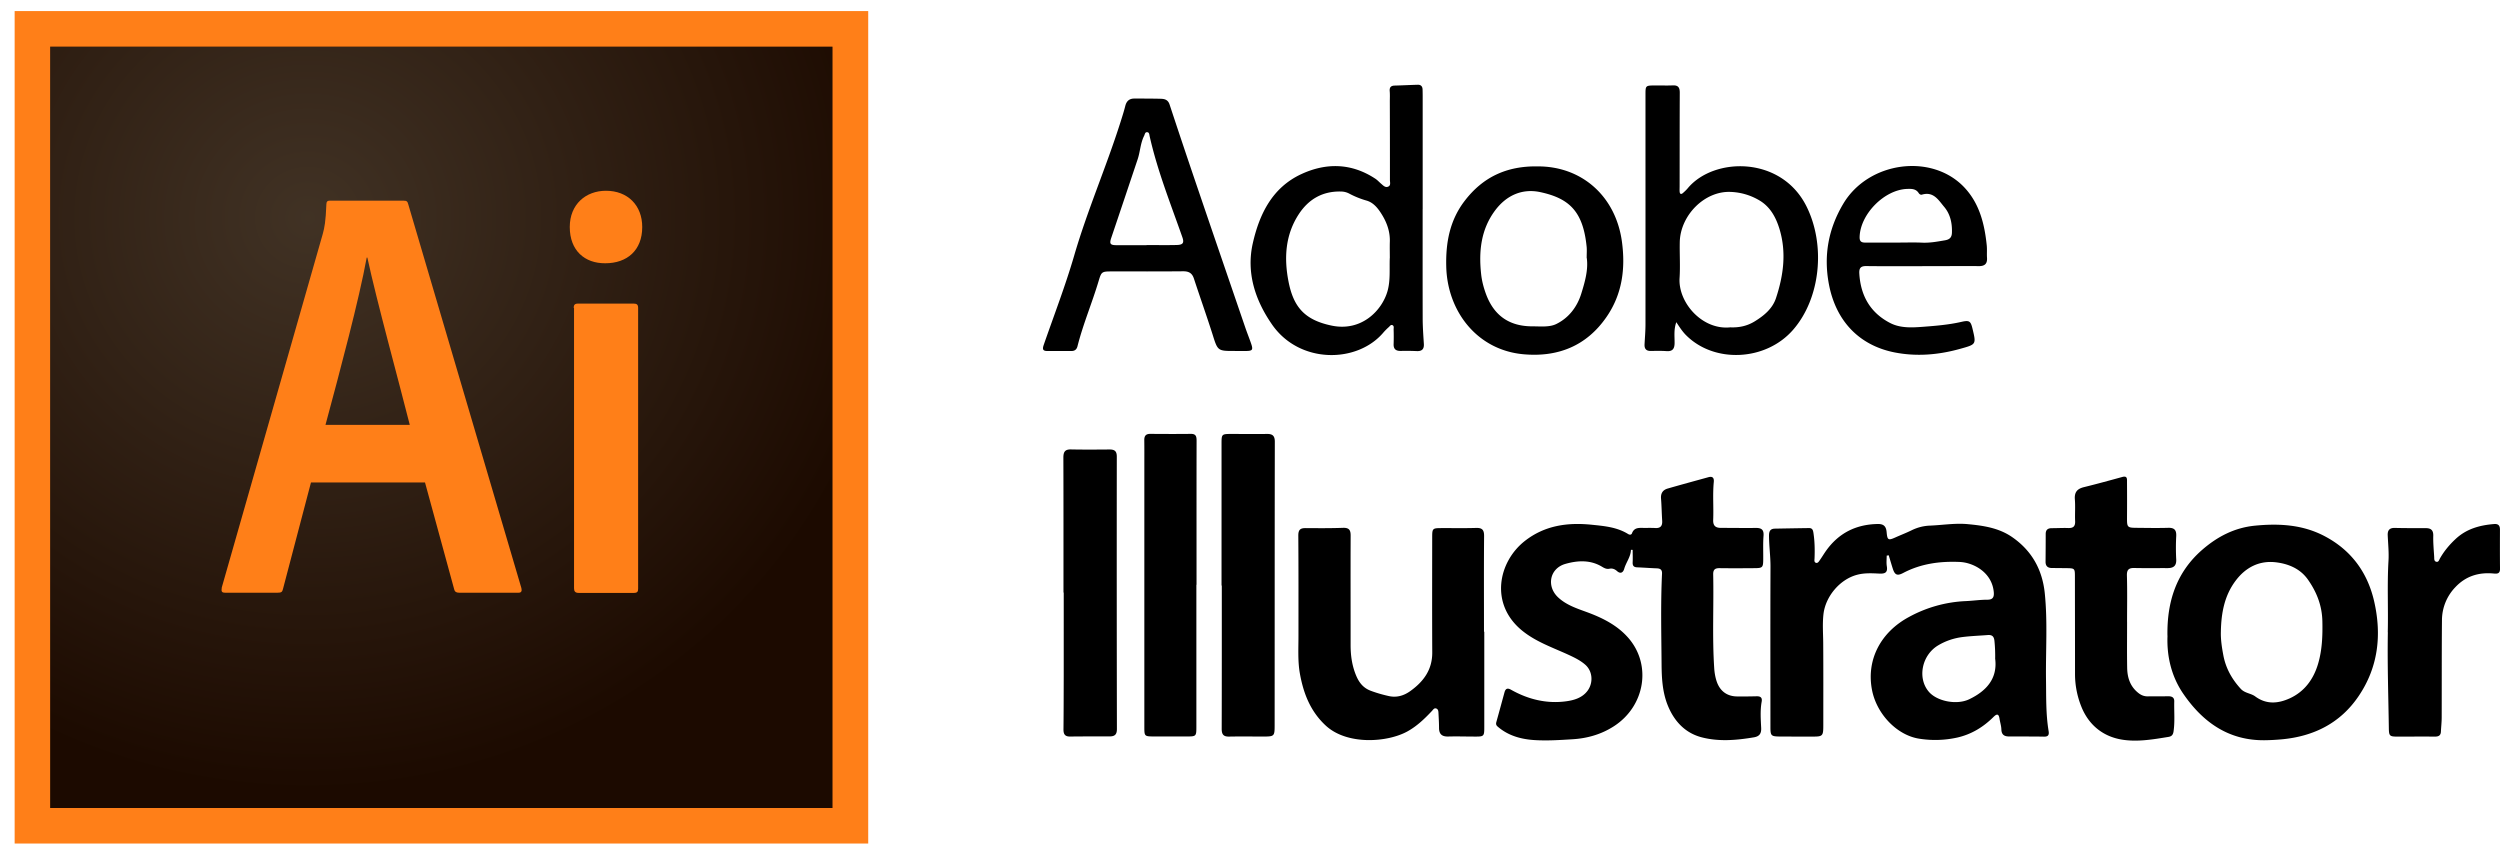
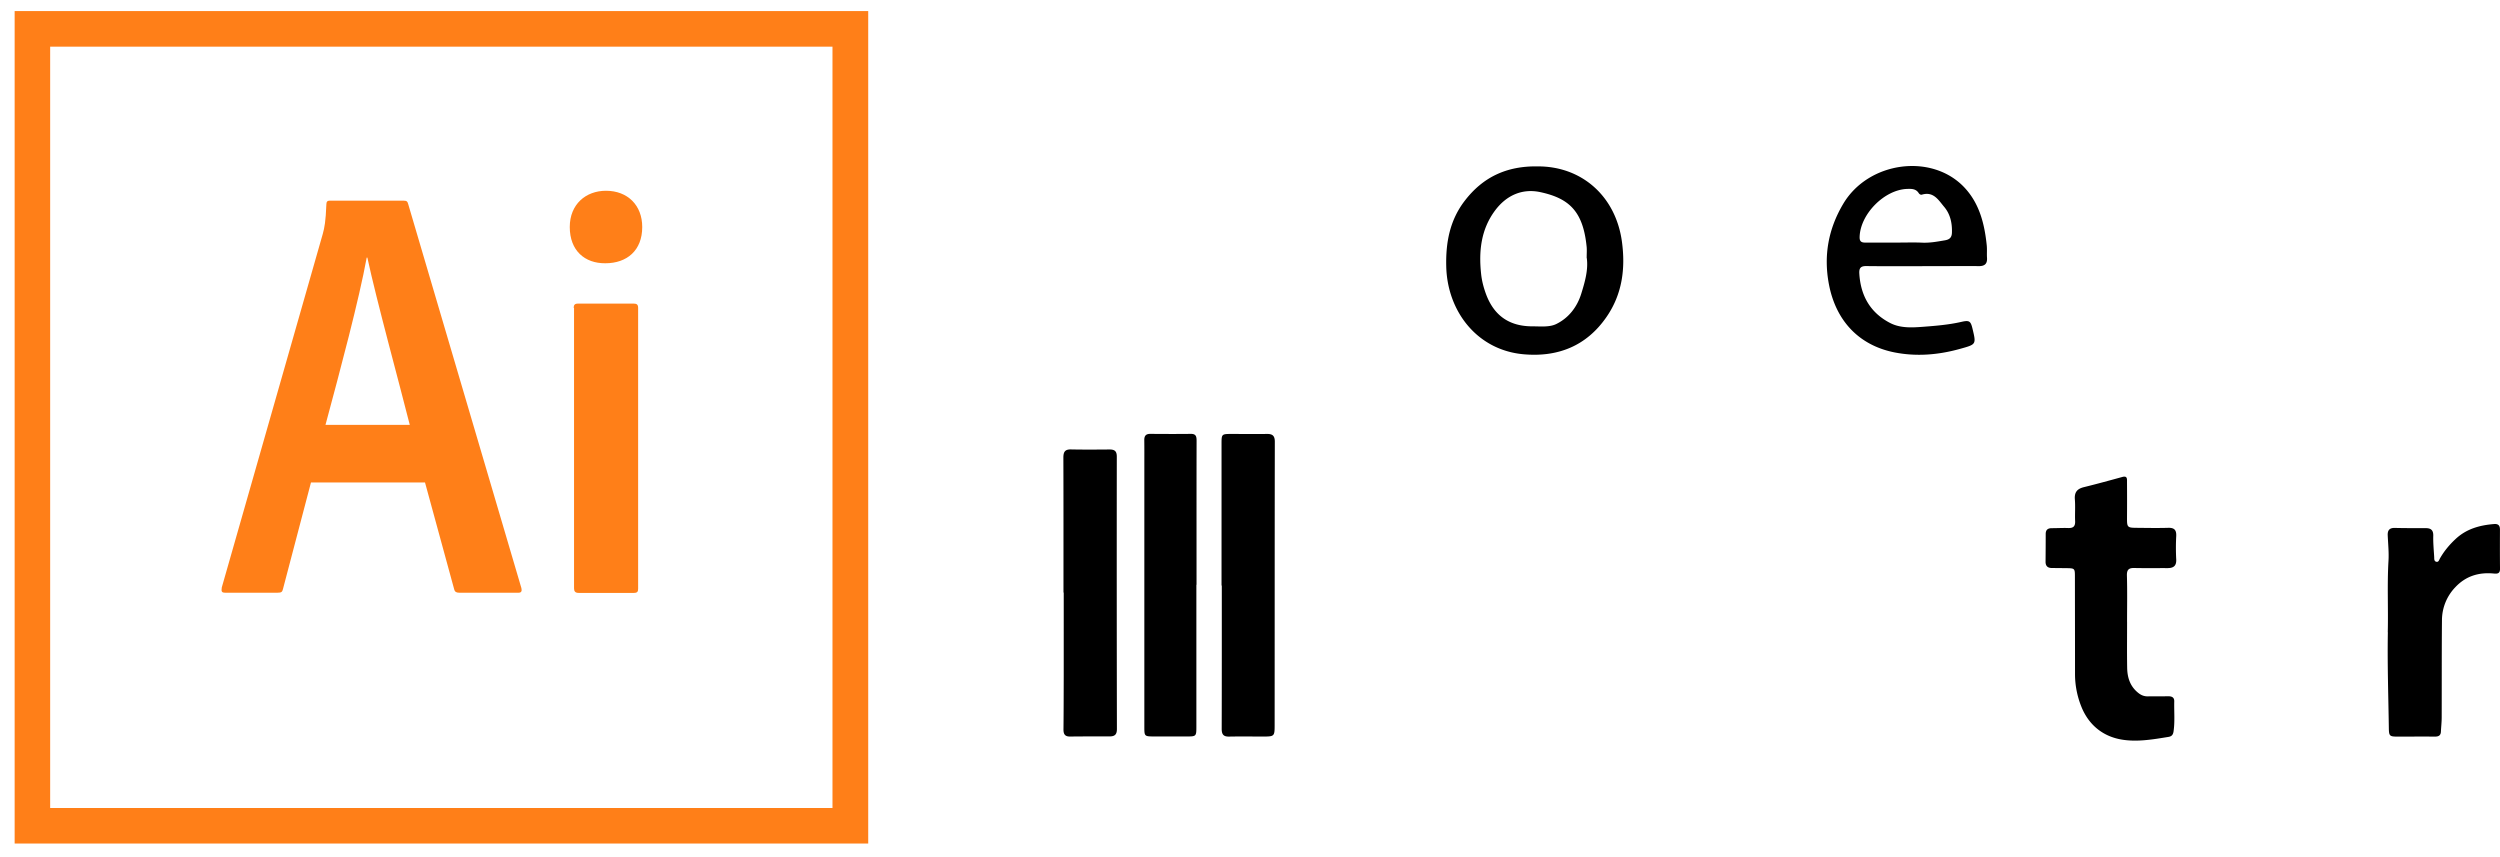
<svg xmlns="http://www.w3.org/2000/svg" width="140" height="48" fill="none">
-   <path d="M24.74.832h23.072c.397 0 .596.195.596.585 0 14.833 0 29.667.006 44.501 0 .205.003.41.037.61.052.31-.08.427-.371.419H47.9c-15.394 0-30.788 0-46.18-.006-.751 0-.757-.012-.754-.729 0-14.868 0-29.74.003-44.608 0-.77 0-.772.772-.772H24.74zM105.655 31.113c0 .199-.025.403.007.596.06.363-.11.427-.424.412-.417-.02-.835-.043-1.252.07-.96.258-1.76 1.215-1.872 2.203-.061.541-.018 1.077-.014 1.616.011 1.535.005 3.07.005 4.605 0 .608-.032.637-.622.634-.599 0-1.201 0-1.8-.003-.5-.006-.539-.037-.539-.53 0-2.998-.008-6 .004-8.998 0-.576-.081-1.147-.084-1.723 0-.253.078-.389.34-.391.636-.012 1.27-.023 1.906-.032.193 0 .222.13.245.288.07.464.078.93.06 1.4-.002.09-.037.216.072.256.107.04.171-.072.222-.147.118-.164.222-.343.34-.51.708-1.002 1.679-1.494 2.908-1.515.349-.005.467.15.495.461.038.427.084.473.47.3.314-.141.637-.265.941-.415a2.517 2.517 0 0 1 1.031-.256c.706-.03 1.409-.15 2.117-.08.861.083 1.707.204 2.454.713 1.117.767 1.704 1.83 1.842 3.151.164 1.602.049 3.212.069 4.82.015.97-.014 1.94.147 2.906.035.21-.023.314-.259.308-.648-.012-1.296-.006-1.944-.009-.259 0-.431-.08-.443-.389-.005-.201-.072-.4-.103-.602-.041-.27-.136-.302-.335-.106-.573.57-1.235.976-2.036 1.158a5.7 5.7 0 0 1-2.107.066c-1.259-.184-2.41-1.383-2.667-2.75-.316-1.674.487-3.224 2.094-4.08a7.278 7.278 0 0 1 3.153-.878c.406-.017.809-.078 1.218-.078.293 0 .386-.132.357-.432-.103-1.106-1.141-1.647-1.903-1.682-1.106-.049-2.175.092-3.171.617-.337.178-.469.109-.584-.251-.078-.245-.15-.495-.225-.74l-.116.02.003-.003zm6.074 5.792a8.405 8.405 0 0 0-.038-.996c-.023-.262-.124-.366-.38-.346-.466.037-.933.052-1.397.11-.489.06-.958.216-1.384.472-.913.55-1.167 1.835-.514 2.595.458.533 1.558.755 2.261.418.962-.461 1.587-1.158 1.455-2.253h-.003zM91.333 30.782c-.008.4-.273.706-.377 1.072-.057.198-.199.308-.403.126-.124-.11-.26-.167-.43-.13-.152.032-.287-.037-.408-.112-.656-.397-1.368-.354-2.05-.161-.884.25-1.08 1.253-.406 1.88.452.421 1.025.609 1.59.816.866.317 1.69.723 2.309 1.417 1.359 1.52.97 3.863-.795 4.989-.706.452-1.486.671-2.31.72-.705.043-1.413.09-2.116.046-.748-.046-1.477-.242-2.07-.758-.086-.074-.101-.146-.072-.253.155-.553.305-1.109.457-1.665.061-.219.176-.253.372-.14.956.538 1.993.791 3.076.644.431-.057.918-.19 1.215-.608.316-.446.27-1.08-.139-1.44-.258-.227-.567-.383-.887-.532-.91-.424-1.87-.738-2.666-1.392-1.814-1.495-1.313-3.848.17-5.009 1.114-.872 2.393-1.045 3.743-.907.703.072 1.414.132 2.039.521.084.052.182.05.216-.043.13-.348.42-.3.694-.3.205 0 .409-.005.61.006.306.018.406-.132.386-.417-.026-.406-.031-.815-.063-1.222-.026-.3.093-.492.374-.573.76-.219 1.524-.426 2.284-.636.225-.06.316.037.296.262-.069.706-.005 1.414-.034 2.123-.015.334.13.458.443.455.648 0 1.296.011 1.944.003.31-.003.458.092.432.44-.034.44-.012.887-.017 1.331-.003.438-.04.478-.467.481-.659.006-1.319.009-1.978 0-.26-.003-.363.086-.357.357.037 1.751-.058 3.503.058 5.254.017.253.06.501.14.74.184.533.576.824 1.127.833.37.005.742 0 1.114-.009.21-.003.317.072.276.302-.089.487-.052.98-.028 1.472.014.3-.087.47-.404.524-.978.165-1.967.251-2.928 0-.936-.244-1.552-.913-1.91-1.814-.293-.743-.33-1.527-.336-2.302-.012-1.679-.055-3.358.025-5.037.012-.222-.08-.3-.287-.309-.372-.014-.743-.043-1.114-.057-.185-.009-.251-.095-.243-.277.012-.233 0-.469 0-.702-.03 0-.066 0-.098-.003l.003-.006zM121.377 35.603c-.032-1.927.51-3.557 1.935-4.804.85-.74 1.809-1.25 2.978-1.363 1.353-.13 2.658-.057 3.881.585 1.495.784 2.411 2.034 2.782 3.658.429 1.875.23 3.681-.872 5.306-1.022 1.51-2.508 2.25-4.297 2.417-.311.028-.622.046-.933.051-2.038.032-3.493-1.005-4.59-2.606-.674-.985-.927-2.12-.881-3.244h-.003zm2.992-.239c-.014.447.055.887.136 1.322.135.73.48 1.346.979 1.89.224.245.569.248.803.42.636.473 1.296.4 1.929.116.827-.375 1.337-1.063 1.596-1.936.23-.778.258-1.57.241-2.38-.017-.883-.319-1.641-.809-2.338-.431-.616-1.1-.887-1.8-.97-.924-.107-1.684.282-2.246 1.028-.636.844-.809 1.823-.829 2.848zM83.12 35.378v5.363c0 .487-.028.51-.51.507-.503 0-1.007-.017-1.511-.003-.346.009-.51-.13-.513-.475 0-.277-.017-.55-.031-.827-.006-.107-.009-.23-.133-.27-.112-.035-.167.071-.23.137-.412.438-.838.85-1.373 1.147-1.12.622-3.384.786-4.582-.329-.858-.797-1.244-1.8-1.443-2.906-.123-.688-.08-1.388-.08-2.082 0-1.884.005-3.768-.009-5.652 0-.33.121-.417.418-.414.696.005 1.39.011 2.087-.015.346-.011.43.133.426.447-.008 2.039 0 4.078-.002 6.12 0 .608.086 1.196.33 1.755.165.371.395.656.813.809.328.121.66.216.996.29.429.096.826-.013 1.19-.27.754-.536 1.25-1.204 1.243-2.18-.011-2.149-.005-4.295-.003-6.444 0-.49.02-.51.505-.512.647-.003 1.295.011 1.943-.009.34-.012.461.098.458.45-.015 1.788-.006 3.574-.006 5.363h.02-.002zM93.875 18.035c-.15.42-.095.798-.098 1.163 0 .332-.112.493-.464.464-.285-.02-.576-.014-.863-.008-.266.005-.37-.124-.355-.378.02-.371.052-.743.052-1.111.002-4.284 0-8.567 0-12.853 0-.518 0-.521.518-.527.337-.003.67.012 1.008-.003.3-.014.394.113.394.404-.008 1.75-.005 3.502-.008 5.256 0 .095-.006.193 0 .288.011.139.084.17.187.078.098-.086.196-.178.28-.28 1.466-1.739 5.226-1.802 6.637 1.029 1.08 2.166.791 5.138-.746 6.907-1.532 1.766-4.44 1.901-6.022.282-.192-.198-.34-.429-.529-.714l.009.003zm3.02.296c.464.02.922-.06 1.368-.334.53-.325.997-.717 1.19-1.296.42-1.267.598-2.563.196-3.885-.194-.628-.49-1.184-1.046-1.547a3.377 3.377 0 0 0-1.678-.521c-1.467-.07-2.826 1.313-2.858 2.808-.014.671.032 1.345-.011 2.013-.089 1.366 1.264 2.927 2.84 2.762zM79.668 11.702c0 2.04-.003 4.079.002 6.121 0 .478.037.96.066 1.438.018.293-.112.414-.403.4a13.4 13.4 0 0 0-.898-.009c-.265.003-.403-.104-.392-.383a12.73 12.73 0 0 0 0-.827c0-.08.032-.181-.058-.23-.094-.049-.149.046-.206.1a3.467 3.467 0 0 0-.306.306c-1.465 1.737-4.7 1.774-6.237-.443-.95-1.369-1.454-2.907-1.077-4.563.371-1.627 1.088-3.108 2.718-3.863 1.406-.65 2.814-.616 4.144.26.118.077.216.19.325.282.11.092.22.222.375.167.181-.063.115-.242.115-.377 0-1.463 0-2.927-.006-4.393 0-.193.011-.386-.006-.576-.02-.216.061-.314.277-.32.432-.011.86-.034 1.293-.046.176-.005.264.09.27.262.004.133.006.265.006.395v6.3h-.002zm-1.838 2.742c0-.3-.009-.599 0-.898.02-.547-.15-1.046-.426-1.5-.21-.346-.467-.695-.876-.813a4.902 4.902 0 0 1-.961-.386 1.002 1.002 0 0 0-.444-.121c-1.04-.035-1.834.418-2.39 1.267-.76 1.164-.832 2.46-.576 3.774.277 1.417.893 2.151 2.42 2.468 1.67.346 2.815-.847 3.124-1.933.172-.613.1-1.238.127-1.857h.002zM69.154 19.654c-.973.002-.959 0-1.255-.94-.331-1.04-.697-2.068-1.037-3.104-.1-.314-.285-.421-.61-.418-1.342.014-2.687.006-4.029.008-.524 0-.547.03-.697.527-.365 1.23-.872 2.414-1.186 3.661-.043.173-.147.268-.331.268H58.64c-.285 0-.256-.155-.184-.363.573-1.65 1.203-3.286 1.693-4.962.737-2.538 1.794-4.96 2.592-7.472.097-.308.198-.617.276-.93.07-.274.23-.412.51-.41.492 0 .985 0 1.474.012.219.006.406.052.495.32a495.688 495.688 0 0 0 1.647 4.908c.864 2.543 1.737 5.08 2.606 7.621.098.283.21.562.308.844.127.369.09.427-.29.432-.205.003-.41 0-.61 0l-.004-.002zm-4.947-5.923v-.008c.565 0 1.126.011 1.69-.003.36-.009.427-.124.309-.452-.654-1.864-1.391-3.704-1.826-5.64-.02-.09-.017-.216-.138-.225-.124-.011-.13.121-.17.202-.21.412-.219.881-.363 1.313-.492 1.466-.982 2.933-1.477 4.396-.112.331-.066.415.282.417.564.006 1.126 0 1.69 0h.003z" fill="#000" />
  <path d="M119.117 34.832c0 .853-.01 1.703.004 2.555.008.527.146 1.011.579 1.38.175.152.353.233.581.23.383-.006.766 0 1.152-.006.199 0 .331.07.325.286-.014.561.043 1.126-.04 1.688-.029.184-.103.273-.288.302-.867.141-1.75.294-2.609.15-1.042-.173-1.834-.801-2.252-1.812a4.889 4.889 0 0 1-.368-1.858c0-1.812-.004-3.623-.006-5.435 0-.484-.006-.487-.473-.496l-.826-.008c-.233-.003-.348-.118-.345-.357.005-.516.008-1.032.008-1.547 0-.23.112-.323.332-.326.311 0 .625-.02.936-.008.276.008.391-.098.38-.38-.018-.407.017-.819-.015-1.225-.032-.4.13-.593.507-.685.72-.176 1.437-.375 2.151-.57.291-.081.262.123.262.285.005.682.005 1.368 0 2.05 0 .47.029.51.51.513.599.006 1.2.018 1.8 0 .348-.008.463.13.446.47-.023.429-.023.864 0 1.296.02.374-.162.492-.493.49-.61-.003-1.224.008-1.834-.006-.317-.009-.446.08-.434.429.025.864.008 1.728.008 2.59h.009l-.007.005zM68.406 32.79v-7.956c0-.516.015-.53.519-.533.67 0 1.344.012 2.015 0 .314-.006.45.095.45.435-.01 5.291-.006 10.585-.01 15.876 0 .623-.02.634-.647.634-.636 0-1.273-.009-1.906.003-.314.006-.412-.124-.412-.432.008-2.676.006-5.352.006-8.028h-.015zM66.997 32.745v7.987c0 .49-.023.51-.504.51-.636 0-1.27.003-1.906 0-.487-.003-.504-.02-.504-.51V26.017c0-.456.003-.91-.003-1.369-.003-.239.09-.354.34-.351.754.006 1.512.009 2.266 0 .288-.003.323.144.323.386-.006 2.687-.003 5.375-.003 8.06l-.009.002zM59.555 33.179c0-2.52.002-5.038-.006-7.556 0-.32.095-.463.429-.455.72.015 1.44.009 2.16.003.285 0 .403.098.403.4-.006 5.087-.003 10.171.006 15.258 0 .3-.119.409-.398.409-.743 0-1.486 0-2.229.008-.29.003-.368-.144-.365-.403.011-.996.011-1.99.014-2.987V33.18h-.014zM86.135 9.318c2.445 0 4.349 1.667 4.694 4.222.202 1.498.018 2.927-.858 4.2-1.126 1.642-2.744 2.275-4.673 2.097-2.575-.24-4.245-2.394-4.308-4.903-.035-1.345.196-2.6 1.037-3.692 1.005-1.308 2.326-1.959 4.108-1.924zm2.719 5.133c0-.251.015-.433 0-.611-.193-1.976-.948-2.725-2.592-3.08-1.028-.221-1.917.185-2.55 1.043-.781 1.058-.905 2.273-.77 3.532.04.392.141.775.28 1.15.452 1.206 1.318 1.794 2.602 1.79.453 0 .954.058 1.337-.135.682-.337 1.152-.939 1.385-1.679.21-.674.406-1.36.313-2.013l-.005.003zM107.65 14.906c-1.043 0-2.088.008-3.13-.006-.323-.006-.418.115-.398.426.075 1.236.614 2.186 1.722 2.76.567.296 1.218.262 1.826.216.723-.055 1.454-.113 2.168-.277.452-.104.521-.043.625.392.21.878.207.867-.703 1.12-1.206.337-2.433.44-3.66.199-2.021-.4-3.302-1.797-3.683-3.83-.302-1.611-.023-3.094.801-4.486 1.408-2.382 4.973-2.866 6.799-.91.838.899 1.12 2.042 1.241 3.232.023.225 0 .455.014.682.026.34-.118.482-.458.479-.731-.009-1.463 0-2.194 0h-.97v.003zm-1.302-1.322c.432 0 .861-.015 1.293.005.435.02.852-.06 1.276-.132.259-.043.38-.159.391-.418.02-.533-.089-1.043-.429-1.449-.317-.374-.596-.884-1.247-.691-.072.023-.143-.023-.184-.086-.153-.242-.395-.242-.637-.234-1.292.035-2.66 1.435-2.672 2.72 0 .259.144.287.346.287.622-.002 1.243 0 1.865 0l-.002-.002zM133.715 35.406c.032-1.33-.038-2.662.04-3.995.029-.475-.023-.957-.043-1.438-.012-.285.109-.417.403-.409.576.015 1.152.01 1.728.012.288 0 .429.112.42.432-.011.395.029.79.052 1.184.006.104-.014.239.124.268.124.026.15-.101.193-.179.233-.412.53-.769.875-1.091.61-.574 1.359-.781 2.165-.844.231-.018.329.086.326.314-.003.731-.005 1.463.003 2.194.002.271-.15.283-.351.263-.835-.078-1.561.138-2.151.766a2.673 2.673 0 0 0-.749 1.857c-.017 1.812-.009 3.624-.015 5.436 0 .262-.031.527-.043.789-.008.216-.123.285-.328.285-.709-.006-1.417 0-2.122 0-.426 0-.461-.043-.467-.484-.026-1.786-.086-3.574-.055-5.36h-.005z" fill="#000" />
-   <path d="M2.809 2.613h43.81v42.635H2.808V2.613z" fill="url(#a)" />
  <path d="M2.81 2.613h43.809v42.634H2.809V2.613zM.817 47.238H48.62V.621H.82v46.617zm31.31-29.996c0-.163.057-.24.239-.24h3.13c.162 0 .239.058.239.24v15.721c0 .163-.038.24-.24.24h-3.091c-.201 0-.258-.096-.258-.26V17.243h-.02zm-.22-4.529c0-1.273.899-2.03 2.028-2.03 1.216 0 2.03.815 2.03 2.03 0 1.312-.852 2.03-2.068 2.03-1.149.01-1.99-.708-1.99-2.03zm-8.96 11.078c-.555-2.212-1.876-7.028-2.374-9.364h-.038c-.421 2.327-1.474 6.271-2.307 9.364h4.72zm-5.532 3.226-1.57 5.975c-.038.162-.096.2-.297.2H12.62c-.2 0-.239-.057-.2-.296l5.656-19.8c.096-.354.163-.68.201-1.656 0-.144.058-.201.163-.201h4.183c.143 0 .2.038.239.201l6.336 21.494c.039.163 0 .259-.162.259h-3.303c-.162 0-.258-.039-.296-.182L23.8 27.017h-6.384z" fill="#FF7F18" />
  <defs>
    <radialGradient id="a" cx="0" cy="0" r="1" gradientUnits="userSpaceOnUse" gradientTransform="matrix(33.297 0 0 32.246 17.252 12.176)">
      <stop stop-color="#423325" stop-opacity=".98" />
      <stop offset="1" stop-color="#1C0A00" />
    </radialGradient>
  </defs>
</svg>